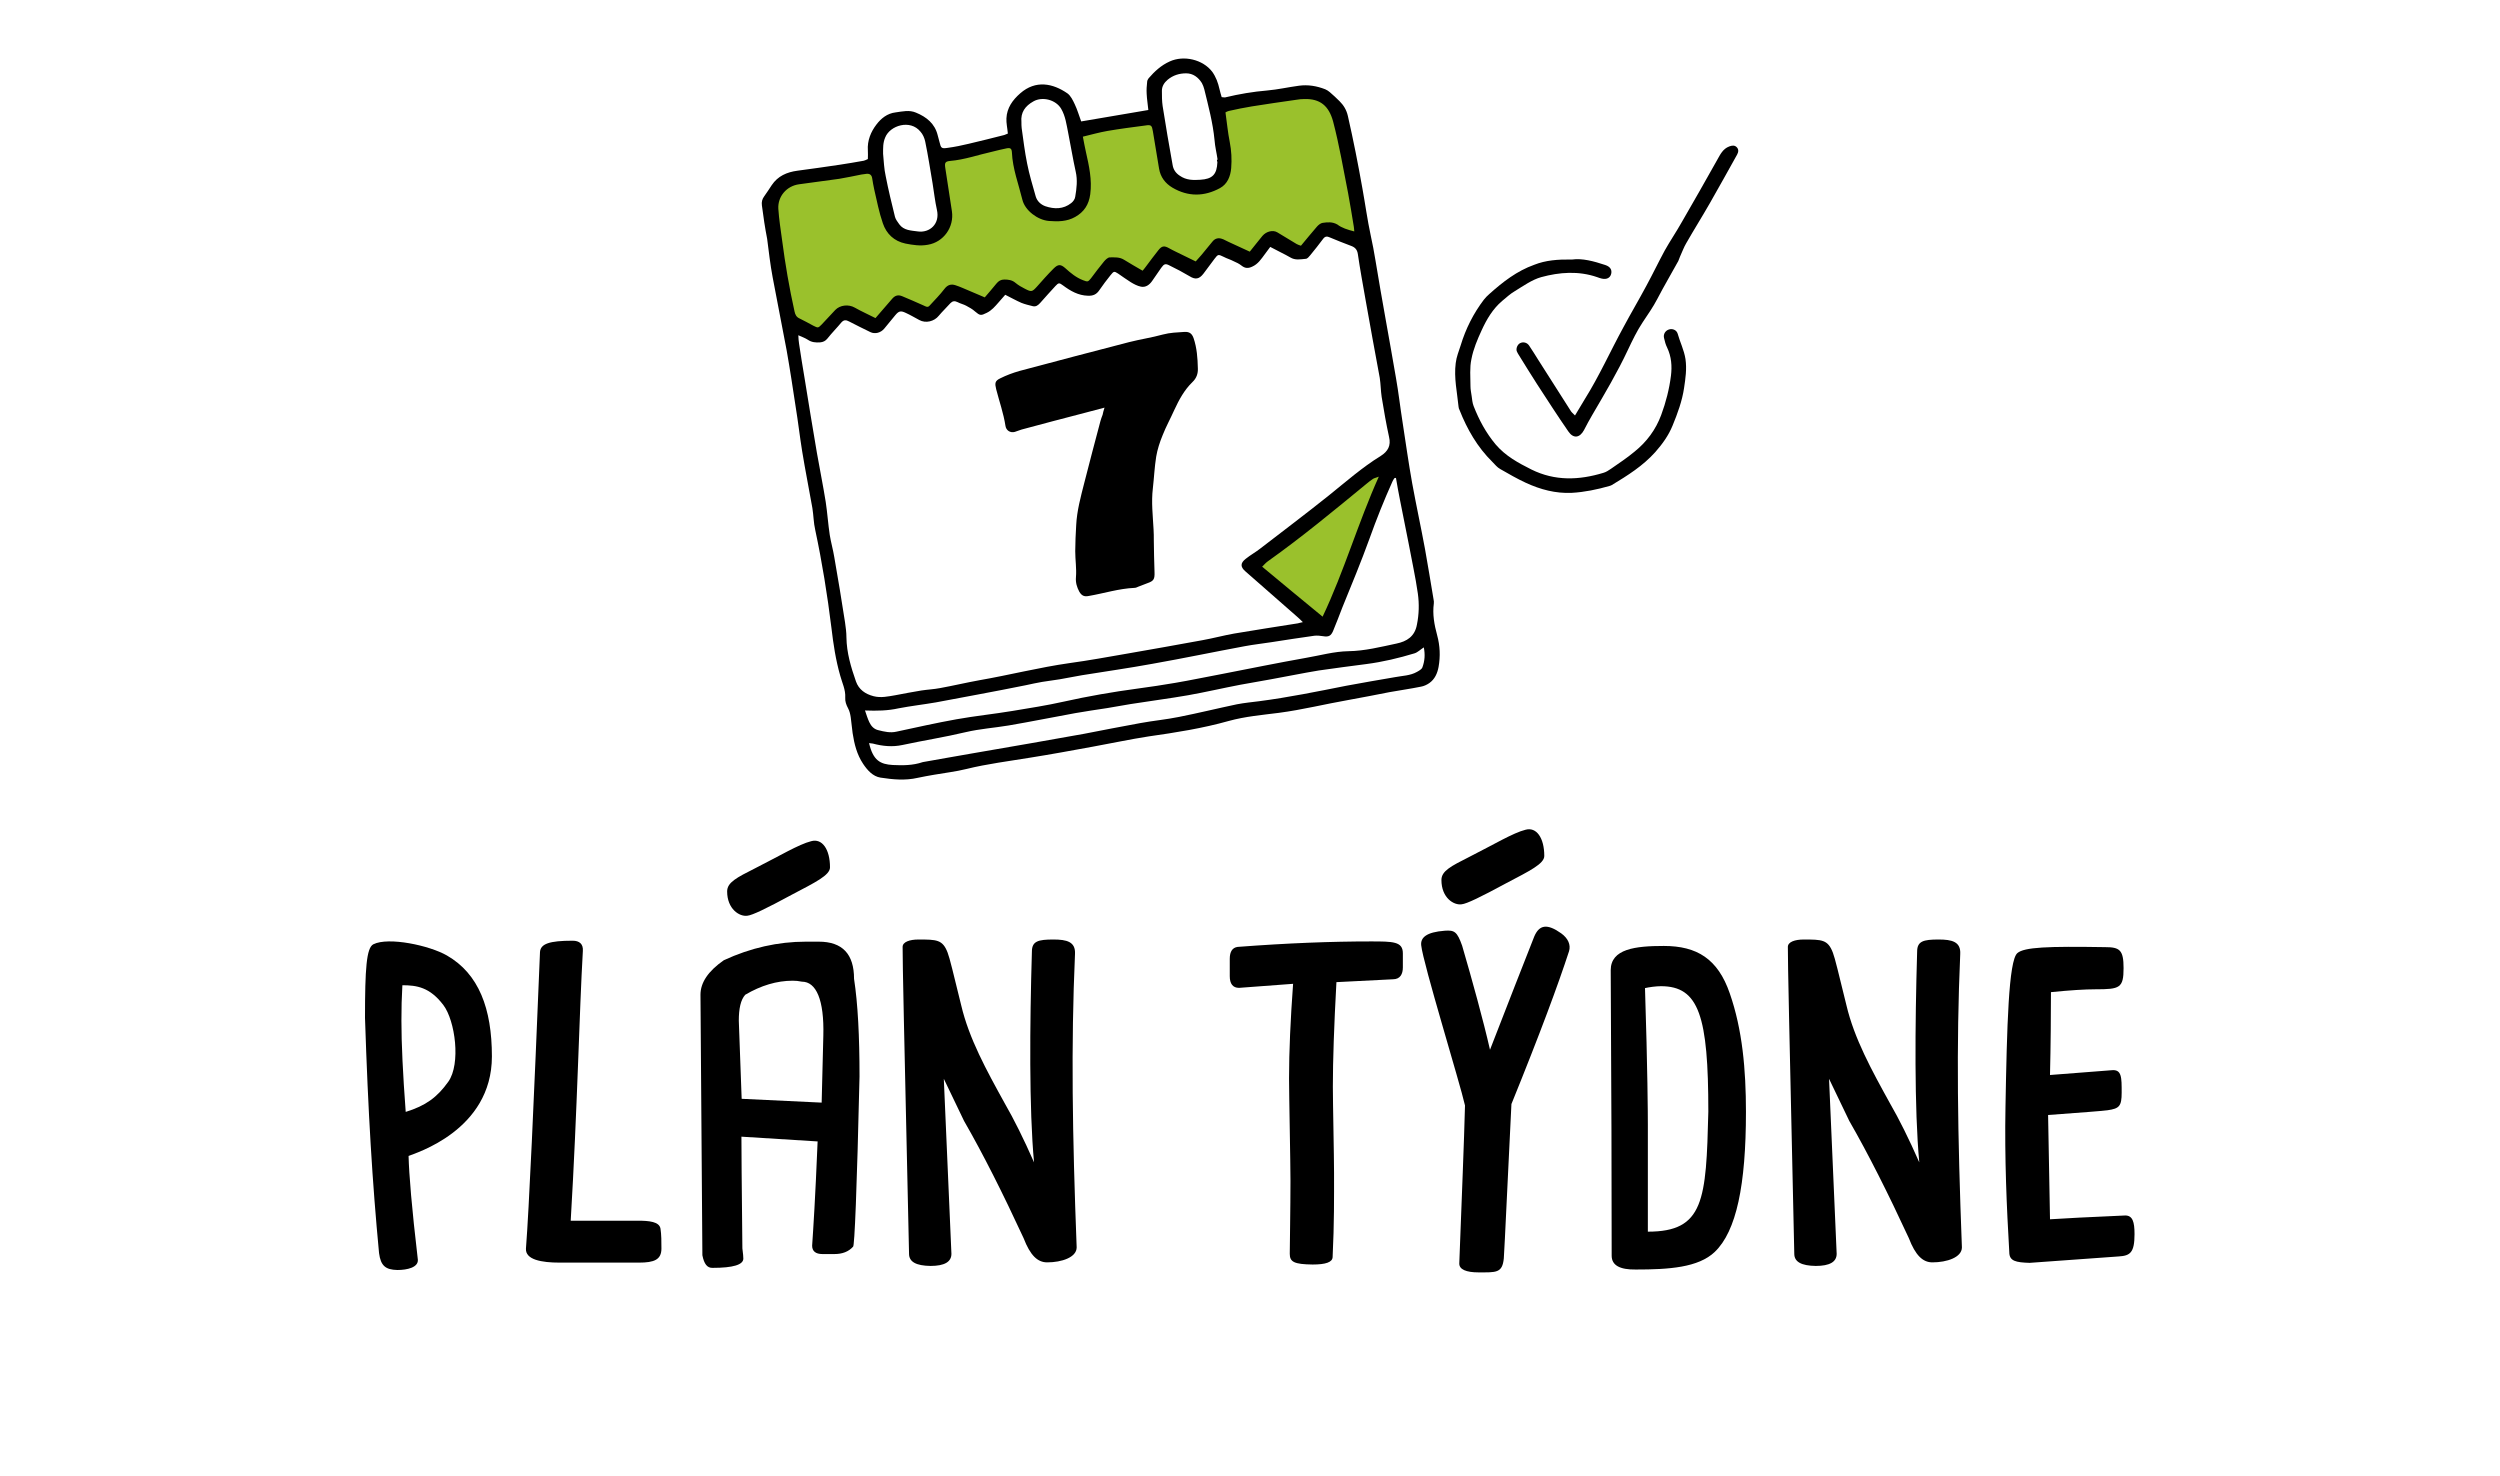
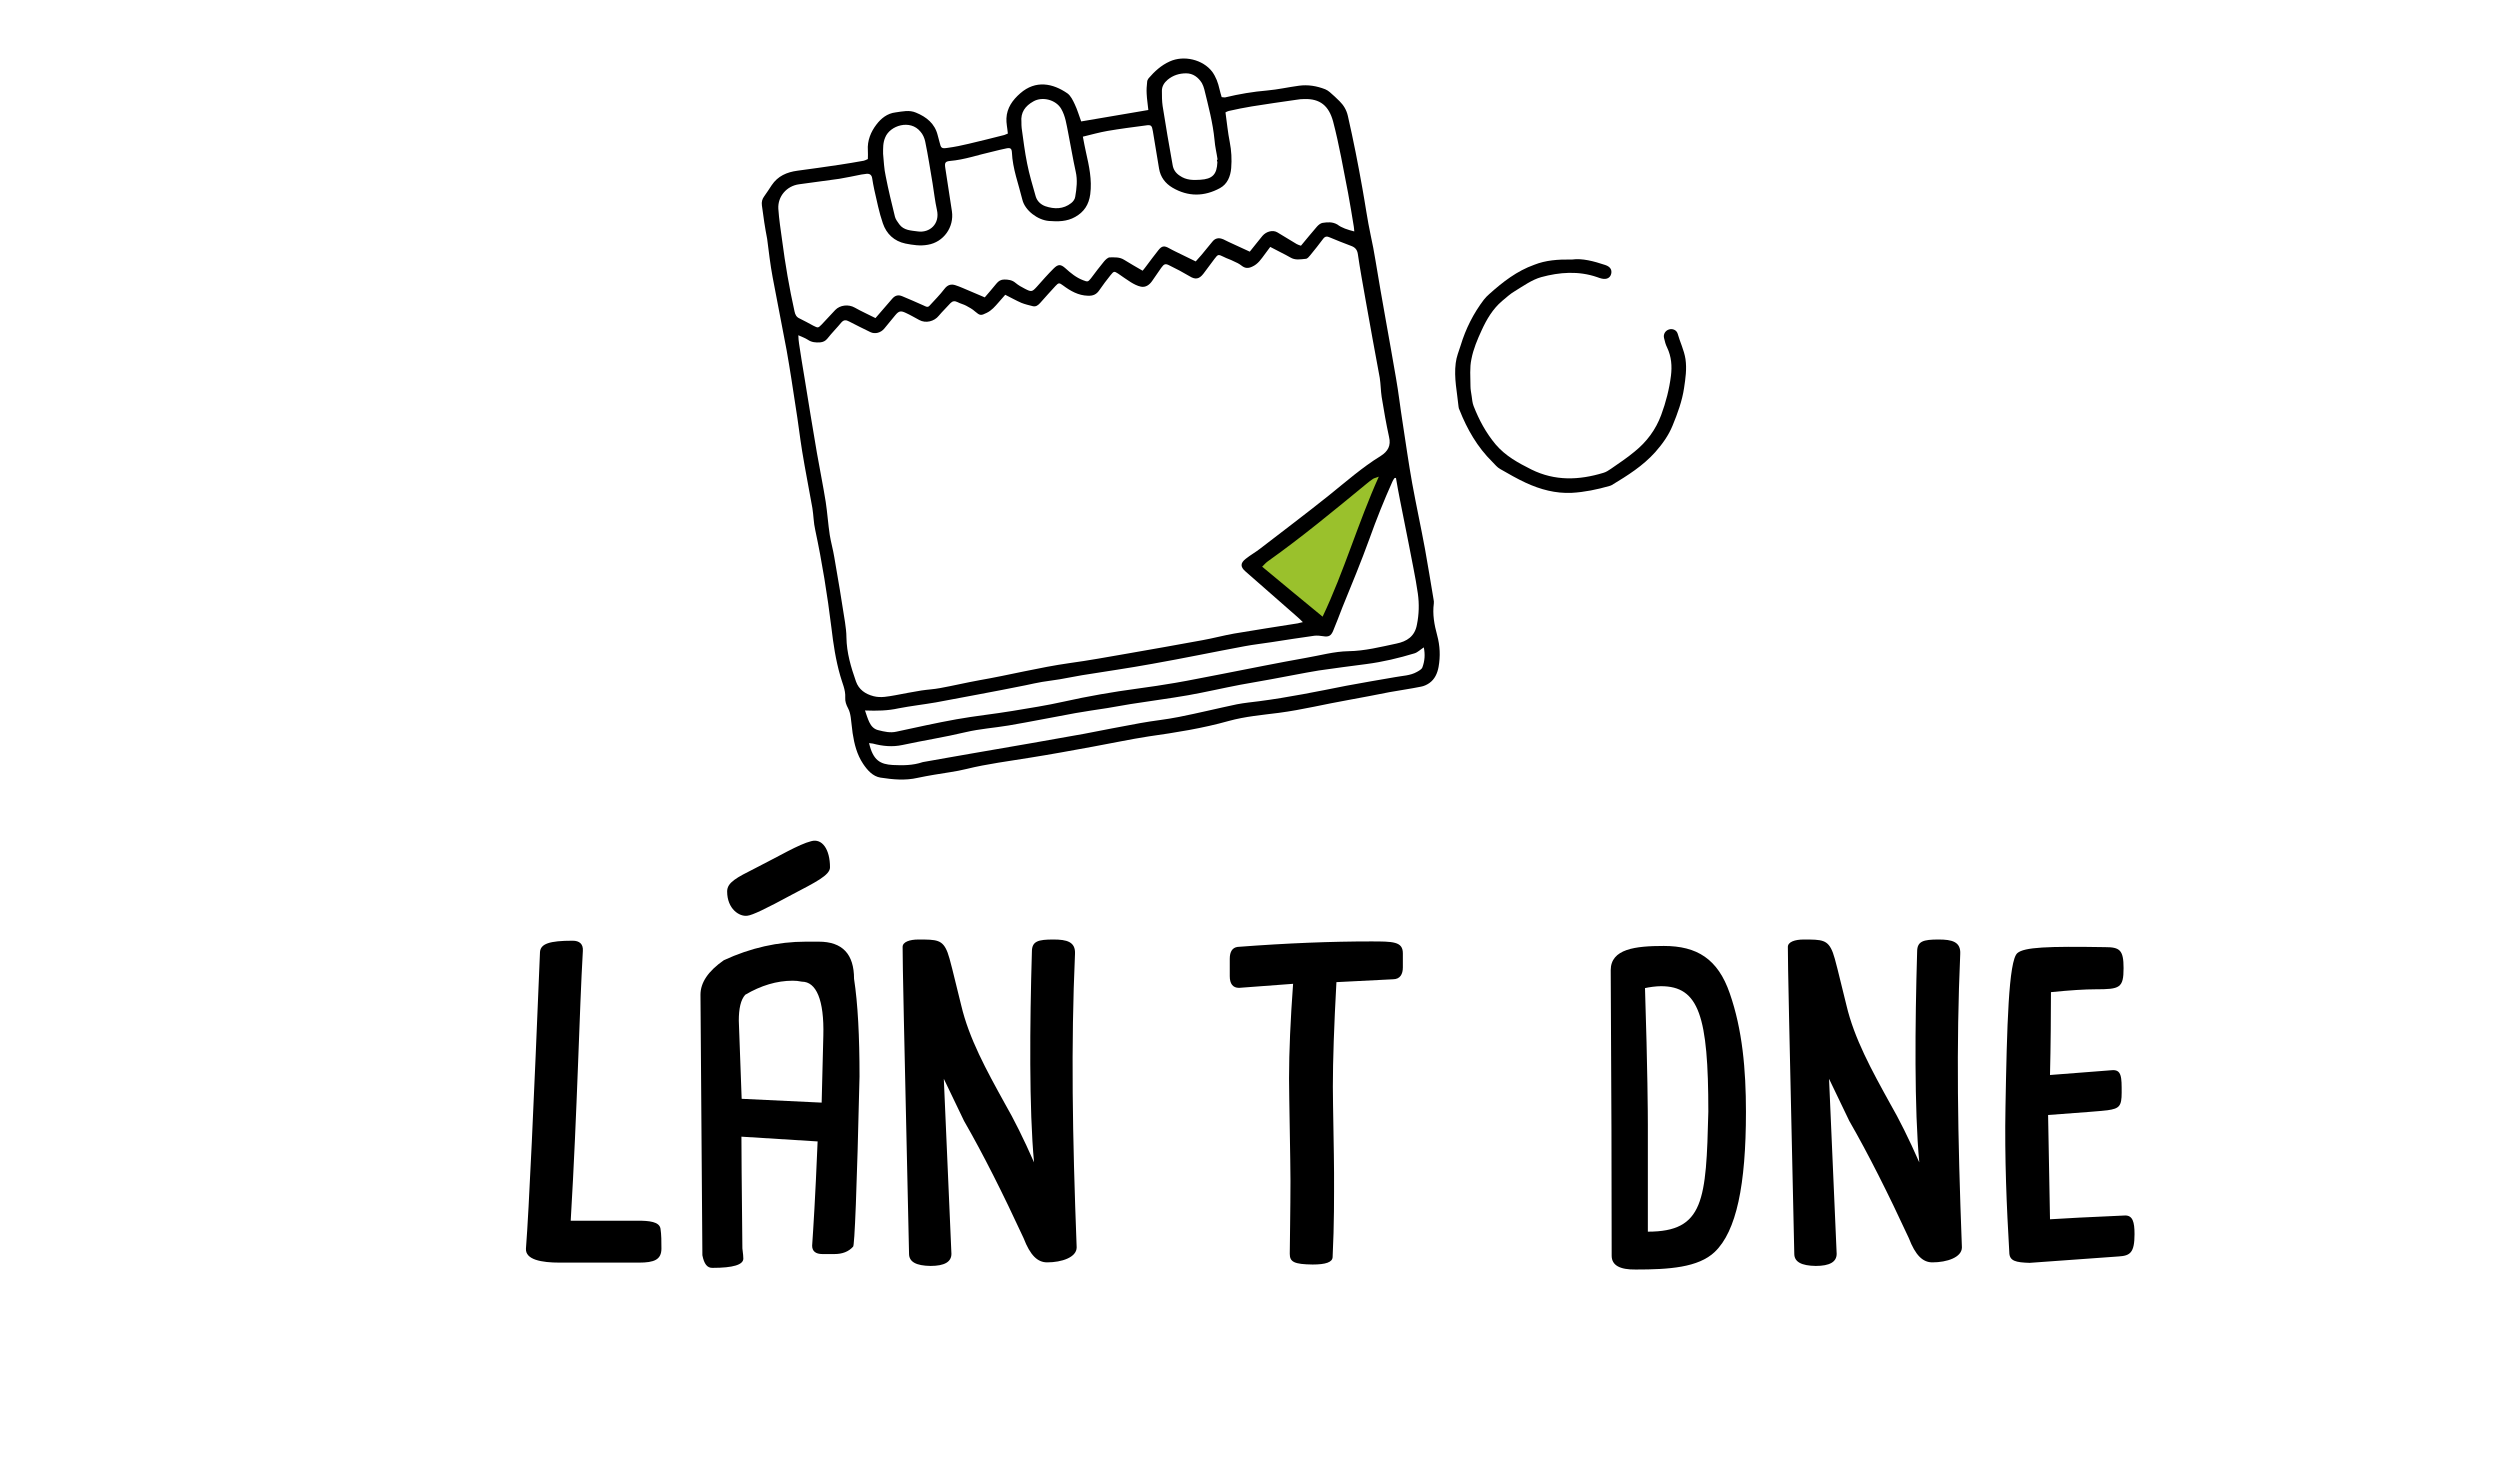
<svg xmlns="http://www.w3.org/2000/svg" version="1.1" id="Vrstva_1" x="0px" y="0px" viewBox="0 0 105 62" style="enable-background:new 0 0 105 62;" xml:space="preserve">
  <style type="text/css">
	.st0{fill:#9AC12C;}
</style>
  <g>
-     <path d="M15.92,52.63c-0.28-2.95-0.46-5.9-0.59-9.88c0-2.06,0.06-2.94,0.35-3.09c0.64-0.32,2.36,0.05,3.09,0.47   c1.34,0.77,1.89,2.23,1.89,4.24c0,3.12-3.25,4.07-3.5,4.18c0.02,0.78,0.13,2.14,0.39,4.36c0.02,0.32-0.44,0.43-0.86,0.43   C16.19,53.33,15.99,53.16,15.92,52.63z M18.83,45.43c0.53-0.75,0.29-2.56-0.21-3.22c-0.57-0.75-1.12-0.83-1.72-0.83   c-0.03,0.54-0.04,0.93-0.04,1.49c0,0.96,0.06,2.23,0.18,3.83C17.88,46.44,18.36,46.09,18.83,45.43z" />
    <path d="M22.09,52.44c0.13-1.69,0.33-6.1,0.59-12.46c0.03-0.34,0.39-0.47,1.37-0.47c0.29,0,0.45,0.14,0.43,0.43   c-0.15,2.59-0.23,6.62-0.51,11.33h2.83c0.46,0,0.89,0.04,0.94,0.33c0.04,0.25,0.04,0.56,0.04,0.84c0,0.47-0.31,0.59-0.94,0.59H23.5   C22.75,53.03,22.06,52.91,22.09,52.44z" />
    <path d="M29.5,52.72l-0.08-10.94c0-0.51,0.32-0.99,0.98-1.45c1.12-0.52,2.28-0.78,3.44-0.78h0.55c0.99,0,1.48,0.52,1.48,1.56   c0.16,1.04,0.23,2.41,0.23,4.1c-0.11,4.77-0.21,7.15-0.27,7.15c-0.19,0.21-0.45,0.31-0.78,0.31h-0.51c-0.28,0-0.43-0.12-0.43-0.35   c0.05-0.75,0.13-1.94,0.23-4.38l-3.2-0.2c0,0.54,0.01,1.84,0.04,4.69c0.03,0.22,0.04,0.37,0.04,0.43c0,0.26-0.43,0.39-1.29,0.39   C29.7,53.26,29.57,53.08,29.5,52.72z M30.54,37.44c0-0.38,0.4-0.58,1.17-0.97c1.03-0.52,1.84-1.01,2.36-1.14   c0.46-0.13,0.79,0.34,0.79,1.1c0,0.33-0.62,0.63-1.59,1.14c-1.09,0.59-1.67,0.87-1.88,0.89C31.06,38.51,30.54,38.18,30.54,37.44z    M34.58,43.5c0.04-1.51-0.3-2.27-0.9-2.27c-0.14-0.03-0.26-0.04-0.39-0.04c-0.66,0-1.33,0.2-1.99,0.59   c-0.19,0.21-0.27,0.58-0.27,1.09l0.12,3.28l3.36,0.16L34.58,43.5z" />
    <path d="M38.18,52.66c-0.22-9.89-0.27-12.07-0.27-12.89c0-0.21,0.3-0.31,0.66-0.31c0.77,0,1.02,0,1.23,0.55   c0.09,0.23,0.24,0.87,0.57,2.21c0.33,1.4,1.05,2.71,1.84,4.14c0.37,0.64,0.78,1.46,1.22,2.46c-0.21-2.24-0.18-5.8-0.09-8.85   c0-0.44,0.26-0.51,0.9-0.51c0.56,0,0.94,0.09,0.91,0.61c-0.17,3.85-0.11,7.58,0.07,12.32c0,0.42-0.63,0.63-1.24,0.63   c-0.4,0-0.71-0.29-0.99-1.02c-0.87-1.88-1.7-3.53-2.5-4.92l-0.85-1.77l0.32,7.35c0,0.34-0.29,0.51-0.88,0.51   C38.48,53.16,38.18,53,38.18,52.66z" />
    <path d="M54.17,52.66c0-0.22,0.03-2.01,0.03-3.06c0-0.77-0.06-3.61-0.06-4.31c0-1.14,0.06-2.46,0.17-3.97l-2.27,0.17   c-0.26,0-0.39-0.17-0.39-0.49v-0.73c0-0.3,0.11-0.47,0.33-0.5c2.1-0.16,3.96-0.23,5.58-0.23c0.95,0,1.36,0,1.36,0.5v0.59   c0,0.28-0.11,0.5-0.42,0.5l-2.37,0.12c-0.1,1.83-0.15,3.29-0.15,4.39c0,0.69,0.05,2.91,0.05,3.61c0,1.04,0.01,2.12-0.06,3.55   c-0.01,0.21-0.28,0.31-0.84,0.31C54.35,53.1,54.17,53,54.17,52.66z" />
-     <path d="M61.29,53.06c0.11-2.91,0.2-5.06,0.24-6.63c-0.21-0.94-1.76-5.96-1.84-6.73c-0.03-0.32,0.21-0.55,0.99-0.61   c0.41-0.03,0.52,0.04,0.73,0.63c0.42,1.44,0.89,3.14,1.17,4.37c0.4-1.04,1.82-4.67,1.86-4.76c0.21-0.49,0.54-0.55,1.13-0.13   c0.29,0.21,0.41,0.48,0.33,0.75c-0.46,1.41-1.21,3.44-2.42,6.42c-0.12,2.36-0.29,6.11-0.32,6.48c-0.06,0.63-0.33,0.59-1.07,0.59   C61.59,53.44,61.28,53.32,61.29,53.06z M60.54,36.96c0-0.38,0.4-0.58,1.17-0.97c1.03-0.52,1.84-1.01,2.36-1.14   c0.46-0.13,0.79,0.34,0.79,1.1c0,0.33-0.62,0.63-1.59,1.14c-1.09,0.59-1.67,0.87-1.88,0.89C61.06,38.03,60.54,37.71,60.54,36.96z" />
    <path d="M67.69,52.74v-0.04c0-3-0.01-6.98-0.04-11.95c0-0.9,1.04-1.02,2.23-1.02c1.39,0,2.27,0.54,2.77,1.99   c0.53,1.52,0.68,3.2,0.68,4.98c0,3.07-0.4,5.01-1.31,5.88c-0.69,0.66-1.93,0.74-3.32,0.74C68.03,53.33,67.69,53.14,67.69,52.74z    M71.75,46.69c0-4.01-0.39-5.27-1.99-5.27c-0.2,0-0.5,0.04-0.67,0.08c0.11,3.41,0.12,5.32,0.12,5.74v4.49   C71.57,51.73,71.66,50.41,71.75,46.69z" />
    <path d="M75.36,52.66c-0.22-9.89-0.27-12.07-0.27-12.89c0-0.21,0.3-0.31,0.66-0.31c0.77,0,1.02,0,1.23,0.55   c0.09,0.23,0.24,0.87,0.57,2.21c0.33,1.4,1.05,2.71,1.84,4.14c0.37,0.64,0.78,1.46,1.22,2.46c-0.21-2.24-0.18-5.8-0.09-8.85   c0-0.44,0.26-0.51,0.9-0.51c0.56,0,0.94,0.09,0.91,0.61c-0.17,3.85-0.11,7.58,0.07,12.32c0,0.42-0.63,0.63-1.24,0.63   c-0.4,0-0.71-0.29-0.99-1.02c-0.87-1.88-1.7-3.53-2.5-4.92l-0.85-1.77l0.32,7.35c0,0.34-0.29,0.51-0.88,0.51   C75.66,53.16,75.36,53,75.36,52.66z" />
    <path d="M84.39,52.59c-0.11-1.89-0.2-3.93-0.16-6.09c0.06-3.37,0.13-6.16,0.5-6.47c0.29-0.25,1.26-0.29,3.69-0.25   c0.61,0,0.77,0.12,0.77,0.88c0,0.84-0.16,0.89-1.17,0.89c-0.46,0-1.08,0.04-1.88,0.12c0,0.87-0.01,2.29-0.04,3.48l2.58-0.2   c0.44-0.05,0.43,0.31,0.43,0.94c0,0.57-0.1,0.67-0.59,0.74c-0.2,0.03-1.03,0.09-2.5,0.2l0.08,4.38c0.56-0.04,1.61-0.09,3.16-0.16   c0.31,0,0.39,0.27,0.39,0.78c0,0.78-0.18,0.91-0.66,0.94l-3.75,0.27C84.67,53.02,84.39,52.97,84.39,52.59z" />
  </g>
  <g>
    <polygon class="st0" points="52.5,23.7 58.41,19.49 57.04,23.11 55.74,26.41  " />
-     <polygon class="st0" points="32.66,7.79 32.41,9.29 33.04,13.52 34.16,13.93 35.78,13.04 37.09,13.59 37.89,12.82 39.01,13.14    39.99,12.23 41.33,12.82 42.17,11.93 43.45,12.61 44.45,11.43 45.79,12.07 46.79,11.04 48.17,11.79 48.79,10.65 50.3,11.36    51.14,10.31 52.5,10.88 53.44,9.95 54.62,10.59 55.69,9.52 57.24,10.06 56.08,4.4 55.1,3.83 51.14,4.42 51.39,5.6 51.28,7.48    50.3,7.83 49.18,7.48 48.59,4.81 45.22,5.47 45.47,6.94 45.5,8.4 44.77,8.96 43.29,8.56 42.76,6.54 42.63,5.9 39.28,6.44    39.53,8.13 39.58,9.18 39.28,9.73 37.85,9.95 37.09,8.96 36.75,6.94 33.77,7.33  " />
    <g>
      <path d="M42.33,5.61c-0.02-0.23-0.07-0.44-0.06-0.64c0.02-0.44,0.26-0.77,0.58-1.05c0.65-0.57,1.37-0.42,1.98,0    c0.14,0.1,0.23,0.29,0.31,0.46c0.11,0.23,0.18,0.48,0.27,0.72c0.94-0.16,1.87-0.32,2.82-0.48c-0.02-0.22-0.06-0.45-0.07-0.68    c-0.01-0.17,0-0.33,0.02-0.5c0-0.05,0.03-0.11,0.06-0.15c0.25-0.29,0.53-0.55,0.89-0.71c0.59-0.27,1.39-0.08,1.78,0.43    c0.16,0.22,0.25,0.47,0.31,0.74c0.02,0.11,0.06,0.21,0.09,0.33c0.06,0,0.11,0.02,0.15,0.01c0.58-0.14,1.17-0.24,1.77-0.29    c0.45-0.04,0.88-0.14,1.33-0.2c0.38-0.05,0.74,0.01,1.1,0.15c0.07,0.03,0.13,0.07,0.19,0.12c0.14,0.12,0.28,0.25,0.41,0.38    c0.17,0.17,0.29,0.36,0.35,0.62c0.23,1.01,0.43,2.02,0.61,3.04c0.12,0.66,0.21,1.33,0.35,1.98c0.08,0.35,0.14,0.7,0.2,1.05    c0.27,1.65,0.58,3.29,0.86,4.93c0.11,0.62,0.18,1.25,0.28,1.88c0.13,0.85,0.25,1.7,0.4,2.54c0.17,0.93,0.37,1.85,0.54,2.77    c0.13,0.71,0.24,1.42,0.36,2.12c0.01,0.05,0.02,0.11,0.01,0.17c-0.06,0.45,0.02,0.89,0.14,1.33c0.12,0.44,0.14,0.88,0.06,1.33    c-0.05,0.27-0.16,0.52-0.39,0.68c-0.1,0.07-0.23,0.13-0.35,0.15c-0.44,0.09-0.88,0.15-1.32,0.23c-0.58,0.11-1.15,0.23-1.73,0.33    c-0.97,0.17-1.93,0.41-2.92,0.54c-0.7,0.09-1.41,0.15-2.1,0.34c-1.1,0.31-2.24,0.49-3.37,0.65c-0.78,0.12-1.56,0.29-2.34,0.43    c-0.87,0.16-1.74,0.32-2.62,0.46c-0.9,0.15-1.81,0.26-2.7,0.48c-0.44,0.11-0.9,0.16-1.35,0.24c-0.23,0.04-0.46,0.08-0.69,0.13    c-0.52,0.12-1.04,0.07-1.56-0.01c-0.32-0.05-0.55-0.31-0.73-0.58c-0.26-0.39-0.37-0.83-0.44-1.29c-0.03-0.22-0.05-0.45-0.08-0.67    c-0.02-0.13-0.05-0.26-0.11-0.37c-0.08-0.15-0.13-0.29-0.12-0.45c0.02-0.33-0.13-0.62-0.21-0.92c-0.19-0.66-0.29-1.33-0.37-2.01    c-0.17-1.38-0.39-2.75-0.68-4.11c-0.07-0.3-0.07-0.61-0.12-0.92c-0.14-0.8-0.3-1.59-0.43-2.39c-0.1-0.62-0.17-1.24-0.27-1.85    c-0.12-0.79-0.24-1.59-0.38-2.38c-0.19-1.03-0.4-2.05-0.59-3.08c-0.1-0.53-0.16-1.07-0.23-1.61C32.13,9.57,32.06,9.1,32,8.63    c-0.02-0.15,0.01-0.27,0.1-0.39c0.11-0.15,0.21-0.31,0.31-0.46c0.26-0.39,0.64-0.55,1.08-0.61c0.59-0.08,1.18-0.16,1.77-0.25    c0.34-0.05,0.68-0.11,1.02-0.17c0.05-0.01,0.1-0.04,0.17-0.07c0-0.12,0.01-0.25,0-0.36c-0.03-0.42,0.13-0.79,0.36-1.09    c0.19-0.25,0.45-0.47,0.81-0.51c0.29-0.04,0.57-0.11,0.85,0.01c0.44,0.18,0.79,0.46,0.91,0.94c0.03,0.1,0.05,0.2,0.08,0.3    c0.06,0.25,0.08,0.28,0.34,0.24c0.3-0.04,0.59-0.1,0.88-0.17c0.5-0.12,1-0.24,1.5-0.37C42.23,5.65,42.27,5.63,42.33,5.61z     M53.35,10.37c-0.09,0.12-0.16,0.22-0.23,0.31c-0.15,0.2-0.28,0.41-0.53,0.52c-0.17,0.08-0.3,0.07-0.44-0.04    c-0.1-0.08-0.22-0.14-0.34-0.19c-0.13-0.07-0.28-0.11-0.41-0.18c-0.23-0.11-0.24-0.12-0.39,0.08c-0.16,0.21-0.31,0.42-0.47,0.63    c-0.18,0.23-0.34,0.25-0.58,0.1c-0.27-0.16-0.55-0.31-0.84-0.45c-0.17-0.09-0.23-0.07-0.35,0.1c-0.13,0.18-0.25,0.37-0.38,0.55    c-0.11,0.16-0.27,0.28-0.47,0.24c-0.15-0.03-0.3-0.11-0.43-0.19c-0.18-0.11-0.35-0.24-0.53-0.36c-0.17-0.11-0.18-0.1-0.32,0.07    c-0.16,0.2-0.32,0.41-0.47,0.63c-0.12,0.18-0.27,0.24-0.48,0.23c-0.4-0.01-0.73-0.2-1.04-0.43c-0.16-0.12-0.19-0.12-0.32,0.02    c-0.21,0.23-0.43,0.47-0.64,0.71c-0.09,0.1-0.18,0.17-0.31,0.14c-0.16-0.04-0.33-0.08-0.48-0.14c-0.23-0.1-0.44-0.22-0.68-0.34    c-0.1,0.11-0.19,0.22-0.28,0.32c-0.15,0.17-0.29,0.34-0.5,0.44c-0.24,0.12-0.28,0.12-0.49-0.06c-0.11-0.1-0.24-0.17-0.37-0.24    c-0.11-0.06-0.25-0.09-0.36-0.15c-0.12-0.06-0.21-0.05-0.3,0.04c-0.16,0.18-0.34,0.35-0.49,0.53c-0.19,0.24-0.55,0.33-0.82,0.18    c-0.19-0.1-0.37-0.21-0.57-0.3c-0.21-0.1-0.29-0.08-0.44,0.1c-0.16,0.19-0.31,0.38-0.46,0.56c-0.15,0.18-0.39,0.24-0.58,0.15    c-0.3-0.15-0.6-0.29-0.9-0.45c-0.13-0.07-0.22-0.07-0.32,0.04c-0.19,0.23-0.4,0.44-0.59,0.68c-0.08,0.1-0.18,0.15-0.31,0.16    c-0.18,0.01-0.35,0-0.51-0.11c-0.11-0.07-0.24-0.12-0.4-0.19c0.01,0.15,0.01,0.25,0.03,0.35c0.07,0.48,0.15,0.96,0.23,1.44    c0.17,1.05,0.34,2.1,0.52,3.15c0.12,0.69,0.26,1.37,0.37,2.06c0.07,0.46,0.1,0.93,0.17,1.39c0.05,0.31,0.14,0.62,0.19,0.93    c0.16,0.91,0.31,1.82,0.45,2.73c0.03,0.21,0.06,0.43,0.06,0.64c0.01,0.65,0.19,1.25,0.4,1.85c0.12,0.34,0.39,0.53,0.74,0.62    c0.31,0.08,0.61,0.01,0.91-0.04c0.37-0.07,0.73-0.14,1.1-0.2c0.26-0.04,0.52-0.05,0.78-0.1c0.55-0.1,1.1-0.23,1.65-0.33    c1.27-0.22,2.52-0.54,3.79-0.72c0.81-0.11,1.62-0.26,2.43-0.4c1.05-0.18,2.09-0.37,3.14-0.56c0.45-0.08,0.89-0.2,1.34-0.28    c0.89-0.15,1.79-0.29,2.68-0.43c0.05-0.01,0.1-0.03,0.21-0.05c-0.09-0.09-0.15-0.15-0.22-0.21c-0.73-0.64-1.46-1.28-2.19-1.92    c-0.22-0.19-0.22-0.35,0.01-0.53c0.2-0.16,0.42-0.28,0.61-0.43c0.96-0.74,1.93-1.47,2.88-2.23c0.71-0.57,1.4-1.18,2.18-1.66    c0.3-0.19,0.44-0.43,0.35-0.8c-0.12-0.55-0.22-1.12-0.31-1.68c-0.04-0.27-0.04-0.54-0.08-0.8c-0.2-1.1-0.41-2.2-0.6-3.3    c-0.11-0.63-0.23-1.27-0.32-1.9c-0.03-0.2-0.13-0.29-0.3-0.35c-0.3-0.11-0.59-0.23-0.88-0.35c-0.11-0.05-0.19-0.05-0.27,0.05    c-0.18,0.24-0.36,0.47-0.55,0.7c-0.05,0.06-0.12,0.15-0.19,0.15c-0.22,0.02-0.44,0.07-0.65-0.06    C53.95,10.67,53.66,10.54,53.35,10.37z M56.88,9.72c-0.01-0.09-0.01-0.15-0.02-0.2c-0.08-0.47-0.15-0.94-0.24-1.41    c-0.2-1.01-0.37-2.02-0.63-3.01c-0.18-0.66-0.55-0.96-1.21-0.94c-0.11,0-0.22,0.01-0.33,0.03c-0.63,0.09-1.26,0.18-1.88,0.28    c-0.32,0.05-0.64,0.12-0.96,0.19c-0.05,0.01-0.1,0.04-0.14,0.06c0.06,0.43,0.1,0.85,0.18,1.25c0.07,0.36,0.09,0.72,0.06,1.09    c-0.03,0.35-0.16,0.67-0.47,0.84c-0.66,0.36-1.34,0.37-2-0.02c-0.3-0.18-0.5-0.44-0.56-0.8c-0.09-0.52-0.17-1.05-0.26-1.57    c-0.04-0.24-0.07-0.28-0.31-0.24c-0.54,0.07-1.07,0.14-1.6,0.23c-0.34,0.06-0.66,0.15-1.03,0.24c0.05,0.24,0.08,0.45,0.13,0.65    c0.13,0.58,0.26,1.16,0.18,1.77c-0.06,0.44-0.26,0.74-0.63,0.95c-0.35,0.2-0.73,0.2-1.11,0.17c-0.47-0.04-1-0.44-1.11-0.89    c-0.16-0.66-0.41-1.3-0.44-1.99c-0.01-0.16-0.06-0.2-0.22-0.17c-0.2,0.04-0.4,0.09-0.6,0.14c-0.59,0.13-1.17,0.34-1.78,0.39    c-0.2,0.02-0.23,0.08-0.2,0.28c0.09,0.61,0.19,1.22,0.28,1.83c0.1,0.67-0.35,1.3-1.01,1.41c-0.32,0.06-0.63,0.01-0.94-0.05    c-0.48-0.1-0.8-0.41-0.95-0.85c-0.16-0.46-0.25-0.94-0.36-1.41c-0.04-0.16-0.06-0.33-0.09-0.49c-0.02-0.13-0.1-0.19-0.23-0.18    c-0.07,0.01-0.15,0.02-0.22,0.03c-0.31,0.06-0.62,0.13-0.93,0.18c-0.56,0.08-1.13,0.15-1.69,0.23c-0.52,0.07-0.9,0.51-0.87,1.03    c0.03,0.45,0.1,0.89,0.16,1.33c0.13,1,0.3,1.99,0.52,2.98c0.03,0.14,0.08,0.24,0.22,0.3c0.19,0.09,0.38,0.2,0.57,0.3    c0.2,0.1,0.2,0.1,0.35-0.05c0.19-0.2,0.38-0.41,0.57-0.61c0.2-0.21,0.56-0.25,0.82-0.1c0.28,0.16,0.58,0.29,0.87,0.44    c0.25-0.29,0.48-0.55,0.7-0.81c0.12-0.14,0.25-0.18,0.42-0.11c0.3,0.13,0.6,0.25,0.9,0.39c0.09,0.04,0.17,0.1,0.25,0.01    c0.21-0.23,0.44-0.46,0.63-0.71c0.13-0.17,0.28-0.21,0.46-0.15c0.1,0.03,0.19,0.07,0.29,0.11c0.31,0.13,0.61,0.26,0.94,0.4    c0.17-0.2,0.33-0.38,0.49-0.58c0.09-0.11,0.19-0.17,0.33-0.17c0.17,0,0.33,0.02,0.47,0.14c0.12,0.1,0.26,0.18,0.4,0.25    c0.27,0.14,0.3,0.13,0.5-0.09c0.23-0.26,0.46-0.52,0.7-0.76c0.19-0.19,0.3-0.19,0.5-0.01c0.22,0.2,0.45,0.39,0.74,0.5    c0.19,0.07,0.2,0.08,0.33-0.08c0.18-0.24,0.36-0.48,0.55-0.71c0.06-0.07,0.16-0.17,0.24-0.17c0.2,0,0.41-0.02,0.6,0.1    c0.25,0.16,0.51,0.3,0.78,0.46c0.05-0.06,0.1-0.12,0.15-0.19c0.17-0.22,0.33-0.45,0.51-0.67c0.15-0.19,0.25-0.2,0.46-0.08    c0.08,0.04,0.16,0.09,0.25,0.13c0.28,0.14,0.57,0.28,0.86,0.42c0.09-0.1,0.17-0.19,0.24-0.27c0.15-0.19,0.31-0.37,0.46-0.56    c0.11-0.14,0.25-0.17,0.4-0.12c0.1,0.03,0.18,0.09,0.28,0.13c0.3,0.14,0.6,0.28,0.89,0.41c0.2-0.24,0.36-0.46,0.53-0.66    c0.17-0.2,0.45-0.26,0.63-0.15c0.27,0.16,0.54,0.33,0.81,0.49c0.05,0.03,0.12,0.05,0.18,0.07c0.23-0.27,0.44-0.54,0.67-0.8    c0.06-0.07,0.16-0.15,0.24-0.16c0.21-0.03,0.41-0.05,0.62,0.07C56.35,9.57,56.6,9.65,56.88,9.72z M36.33,29.84    c0.06,0.18,0.11,0.34,0.18,0.49c0.08,0.17,0.2,0.3,0.39,0.34c0.24,0.06,0.49,0.12,0.75,0.06c0.84-0.18,1.68-0.37,2.52-0.52    c0.78-0.14,1.57-0.22,2.35-0.35c0.72-0.12,1.44-0.23,2.15-0.39c1.03-0.23,2.07-0.41,3.11-0.55c0.53-0.07,1.05-0.15,1.58-0.24    c0.65-0.11,1.3-0.25,1.95-0.37c1.18-0.23,2.36-0.47,3.54-0.68c0.59-0.1,1.18-0.27,1.79-0.28c0.68-0.01,1.35-0.18,2.01-0.32    c0.44-0.09,0.77-0.3,0.86-0.79c0.09-0.44,0.1-0.88,0.04-1.31c-0.1-0.71-0.26-1.41-0.39-2.12c-0.12-0.6-0.24-1.21-0.36-1.81    c-0.06-0.31-0.12-0.62-0.17-0.93c-0.04,0.01-0.07,0.01-0.07,0.02c-0.03,0.05-0.06,0.09-0.08,0.14c-0.35,0.78-0.67,1.58-0.96,2.39    c-0.35,0.97-0.75,1.93-1.14,2.89c-0.13,0.33-0.25,0.66-0.39,0.99c-0.09,0.21-0.19,0.26-0.42,0.22c-0.12-0.02-0.24-0.03-0.36-0.02    c-0.6,0.08-1.2,0.18-1.8,0.27c-0.38,0.06-0.76,0.1-1.13,0.17c-1.29,0.24-2.58,0.51-3.88,0.74c-0.98,0.18-1.97,0.32-2.96,0.48    c-0.31,0.05-0.62,0.12-0.93,0.17c-0.25,0.04-0.5,0.07-0.74,0.11c-0.23,0.04-0.46,0.09-0.69,0.14c-0.67,0.13-1.34,0.27-2.01,0.39    c-0.59,0.11-1.17,0.22-1.76,0.33c-0.52,0.09-1.05,0.15-1.57,0.25C37.29,29.85,36.84,29.86,36.33,29.84z M59.8,27.19    c-0.14,0.09-0.26,0.21-0.39,0.25c-0.66,0.2-1.33,0.36-2.02,0.45c-0.67,0.09-1.33,0.17-2,0.27c-0.67,0.11-1.34,0.25-2.01,0.37    c-0.43,0.08-0.86,0.15-1.29,0.23c-0.73,0.14-1.46,0.31-2.19,0.44c-0.8,0.14-1.6,0.24-2.41,0.37c-0.33,0.05-0.66,0.12-0.99,0.17    c-0.44,0.07-0.89,0.13-1.33,0.21c-0.94,0.17-1.87,0.36-2.81,0.52c-0.6,0.1-1.2,0.14-1.8,0.28c-0.88,0.21-1.78,0.35-2.66,0.54    c-0.42,0.09-0.83,0.05-1.24-0.06c-0.05-0.01-0.1-0.01-0.16-0.02c0.17,0.73,0.47,0.89,1,0.92c0.42,0.02,0.84,0.02,1.25-0.12    c0.03-0.01,0.07-0.01,0.11-0.02c0.64-0.11,1.28-0.23,1.93-0.34c0.85-0.15,1.69-0.29,2.54-0.44c0.74-0.13,1.47-0.26,2.2-0.39    c0.79-0.15,1.57-0.31,2.36-0.45c0.54-0.1,1.09-0.15,1.63-0.26c0.81-0.16,1.62-0.36,2.43-0.53c0.31-0.06,0.63-0.09,0.94-0.13    c1.23-0.16,2.45-0.41,3.66-0.65c0.68-0.13,1.36-0.24,2.04-0.36c0.31-0.06,0.64-0.06,0.92-0.22c0.09-0.05,0.2-0.11,0.23-0.19    C59.84,27.76,59.86,27.49,59.8,27.19z M55.55,25.9c0.91-1.92,1.48-3.92,2.36-5.88c-0.13,0.05-0.19,0.06-0.24,0.09    c-0.1,0.07-0.2,0.14-0.29,0.22c-1.35,1.11-2.69,2.22-4.11,3.23c-0.09,0.06-0.16,0.14-0.26,0.24C53.87,24.52,54.7,25.2,55.55,25.9z     M51.11,6.71c0.01,0,0.02,0,0.03,0c-0.04-0.28-0.11-0.55-0.13-0.83c-0.07-0.73-0.26-1.43-0.43-2.13c-0.02-0.09-0.06-0.18-0.1-0.26    c-0.15-0.24-0.37-0.41-0.66-0.41c-0.29,0-0.55,0.08-0.78,0.27c-0.14,0.12-0.24,0.27-0.24,0.46c0,0.21,0,0.43,0.03,0.64    c0.13,0.83,0.27,1.65,0.42,2.48c0.03,0.19,0.13,0.34,0.3,0.45c0.27,0.19,0.56,0.19,0.86,0.17c0.51-0.03,0.7-0.22,0.72-0.74    C51.12,6.78,51.11,6.74,51.11,6.71z M42.9,5.13c0,0.08,0,0.17,0.01,0.25c0.07,0.5,0.13,1,0.23,1.49c0.09,0.46,0.23,0.92,0.36,1.38    c0.06,0.2,0.21,0.34,0.4,0.41c0.38,0.13,0.76,0.13,1.09-0.13c0.08-0.06,0.16-0.17,0.17-0.27c0.06-0.35,0.1-0.7,0.02-1.05    c-0.12-0.54-0.21-1.1-0.32-1.65c-0.07-0.34-0.11-0.68-0.29-0.99c-0.22-0.38-0.79-0.53-1.17-0.31C43.06,4.45,42.86,4.72,42.9,5.13z     M37.09,6.46c0.03,0.31,0.04,0.63,0.11,0.94c0.11,0.57,0.25,1.14,0.39,1.71c0.03,0.11,0.11,0.21,0.18,0.31    c0.19,0.26,0.49,0.26,0.78,0.3c0.49,0.07,0.94-0.31,0.8-0.91c-0.08-0.36-0.12-0.73-0.18-1.1c-0.1-0.59-0.19-1.18-0.31-1.76    c-0.03-0.15-0.1-0.31-0.2-0.42C38.23,5,37.38,5.27,37.18,5.77C37.08,6,37.09,6.22,37.09,6.46z" />
      <path d="M66.03,10.9c0.42-0.06,0.91,0.07,1.39,0.23c0.21,0.07,0.29,0.2,0.25,0.37c-0.04,0.17-0.19,0.25-0.4,0.2    c-0.06-0.01-0.13-0.04-0.19-0.06c-0.78-0.27-1.58-0.21-2.35,0c-0.39,0.11-0.75,0.37-1.11,0.59c-0.19,0.11-0.36,0.27-0.53,0.41    c-0.39,0.33-0.65,0.77-0.86,1.23c-0.18,0.39-0.35,0.79-0.43,1.21c-0.08,0.37-0.04,0.76-0.04,1.14c0,0.14,0.03,0.28,0.05,0.42    c0.02,0.14,0.03,0.28,0.08,0.41c0.23,0.59,0.52,1.13,0.93,1.62c0.41,0.48,0.94,0.77,1.5,1.05c0.99,0.49,2,0.45,3.02,0.14    c0.11-0.03,0.22-0.1,0.32-0.17c0.33-0.23,0.68-0.46,0.99-0.72c0.51-0.41,0.89-0.92,1.12-1.54c0.2-0.54,0.34-1.09,0.41-1.65    c0.05-0.4,0.02-0.8-0.16-1.18c-0.06-0.12-0.1-0.26-0.13-0.4c-0.04-0.16,0.05-0.31,0.2-0.36c0.14-0.05,0.32,0.01,0.37,0.17    c0.1,0.36,0.27,0.69,0.33,1.07c0.06,0.42,0,0.82-0.06,1.22c-0.08,0.54-0.27,1.06-0.48,1.57c-0.17,0.42-0.43,0.78-0.73,1.12    c-0.52,0.58-1.16,0.98-1.82,1.38c-0.03,0.02-0.07,0.03-0.1,0.04c-0.52,0.15-1.05,0.26-1.59,0.29c-0.68,0.03-1.31-0.14-1.92-0.42    c-0.37-0.17-0.73-0.38-1.08-0.58c-0.13-0.07-0.22-0.19-0.33-0.3c-0.63-0.62-1.06-1.37-1.38-2.18c-0.02-0.04-0.04-0.09-0.04-0.13    c-0.06-0.61-0.2-1.22-0.12-1.84c0.03-0.26,0.13-0.5,0.21-0.75c0.21-0.69,0.53-1.33,0.97-1.91c0.07-0.09,0.15-0.17,0.23-0.24    c0.57-0.51,1.16-0.97,1.89-1.23C64.92,10.93,65.43,10.89,66.03,10.9z" />
-       <path d="M66.15,17.45c0.16-0.26,0.29-0.48,0.42-0.7c0.6-0.96,1.06-1.99,1.6-2.98c0.32-0.6,0.67-1.19,0.99-1.79    c0.26-0.48,0.5-0.98,0.76-1.46c0.23-0.41,0.49-0.79,0.72-1.2c0.5-0.86,0.99-1.73,1.48-2.6c0.13-0.23,0.24-0.47,0.51-0.57    c0.11-0.04,0.22-0.06,0.31,0.03c0.09,0.09,0.08,0.2,0.02,0.31c-0.38,0.68-0.76,1.37-1.15,2.05c-0.32,0.56-0.66,1.1-0.98,1.66    c-0.11,0.18-0.18,0.39-0.27,0.58c-0.03,0.06-0.04,0.12-0.07,0.18c-0.29,0.53-0.6,1.05-0.88,1.59c-0.18,0.35-0.41,0.67-0.62,0.99    c-0.24,0.36-0.43,0.76-0.62,1.16c-0.44,0.94-0.97,1.83-1.49,2.72c-0.12,0.21-0.24,0.42-0.35,0.64c-0.18,0.34-0.45,0.37-0.66,0.06    c-0.45-0.65-0.88-1.32-1.31-1.98c-0.26-0.41-0.52-0.82-0.77-1.23c-0.03-0.05-0.07-0.11-0.09-0.17c-0.03-0.12,0.04-0.28,0.15-0.33    c0.12-0.06,0.28-0.03,0.37,0.1c0.14,0.2,0.26,0.41,0.39,0.61c0.45,0.71,0.9,1.41,1.35,2.12C65.99,17.3,66.05,17.35,66.15,17.45z" />
-       <path d="M46.39,17.12c-0.31,0.08-0.57,0.15-0.83,0.22c-0.88,0.23-1.77,0.46-2.65,0.7c-0.1,0.03-0.19,0.07-0.29,0.1    c-0.19,0.05-0.36-0.06-0.39-0.25c-0.08-0.53-0.26-1.03-0.39-1.54c-0.06-0.25-0.06-0.35,0.17-0.46c0.26-0.13,0.53-0.23,0.81-0.31    c1.53-0.41,3.06-0.81,4.6-1.21c0.47-0.12,0.95-0.19,1.42-0.32c0.3-0.08,0.61-0.09,0.91-0.11c0.21-0.01,0.31,0.07,0.38,0.26    c0.14,0.41,0.17,0.84,0.18,1.27c0.01,0.21-0.05,0.41-0.23,0.58c-0.34,0.33-0.56,0.74-0.76,1.17c-0.16,0.36-0.35,0.7-0.49,1.06    c-0.12,0.29-0.22,0.6-0.27,0.9c-0.07,0.44-0.09,0.89-0.14,1.33c-0.07,0.58,0,1.15,0.03,1.73c0.01,0.15,0.01,0.3,0.01,0.45    c0.01,0.45,0.01,0.89,0.03,1.34c0.01,0.29-0.03,0.37-0.29,0.46c-0.13,0.05-0.26,0.1-0.39,0.15c-0.05,0.02-0.1,0.05-0.16,0.05    c-0.66,0.03-1.28,0.23-1.92,0.34c-0.19,0.04-0.3-0.01-0.4-0.18c-0.1-0.19-0.16-0.38-0.14-0.61c0.03-0.36-0.03-0.72-0.03-1.09    c0-0.36,0.02-0.73,0.04-1.09c0.03-0.61,0.19-1.19,0.34-1.78c0.22-0.87,0.45-1.73,0.68-2.6c0.02-0.09,0.06-0.17,0.09-0.26    C46.32,17.34,46.35,17.26,46.39,17.12z" />
    </g>
  </g>
</svg>